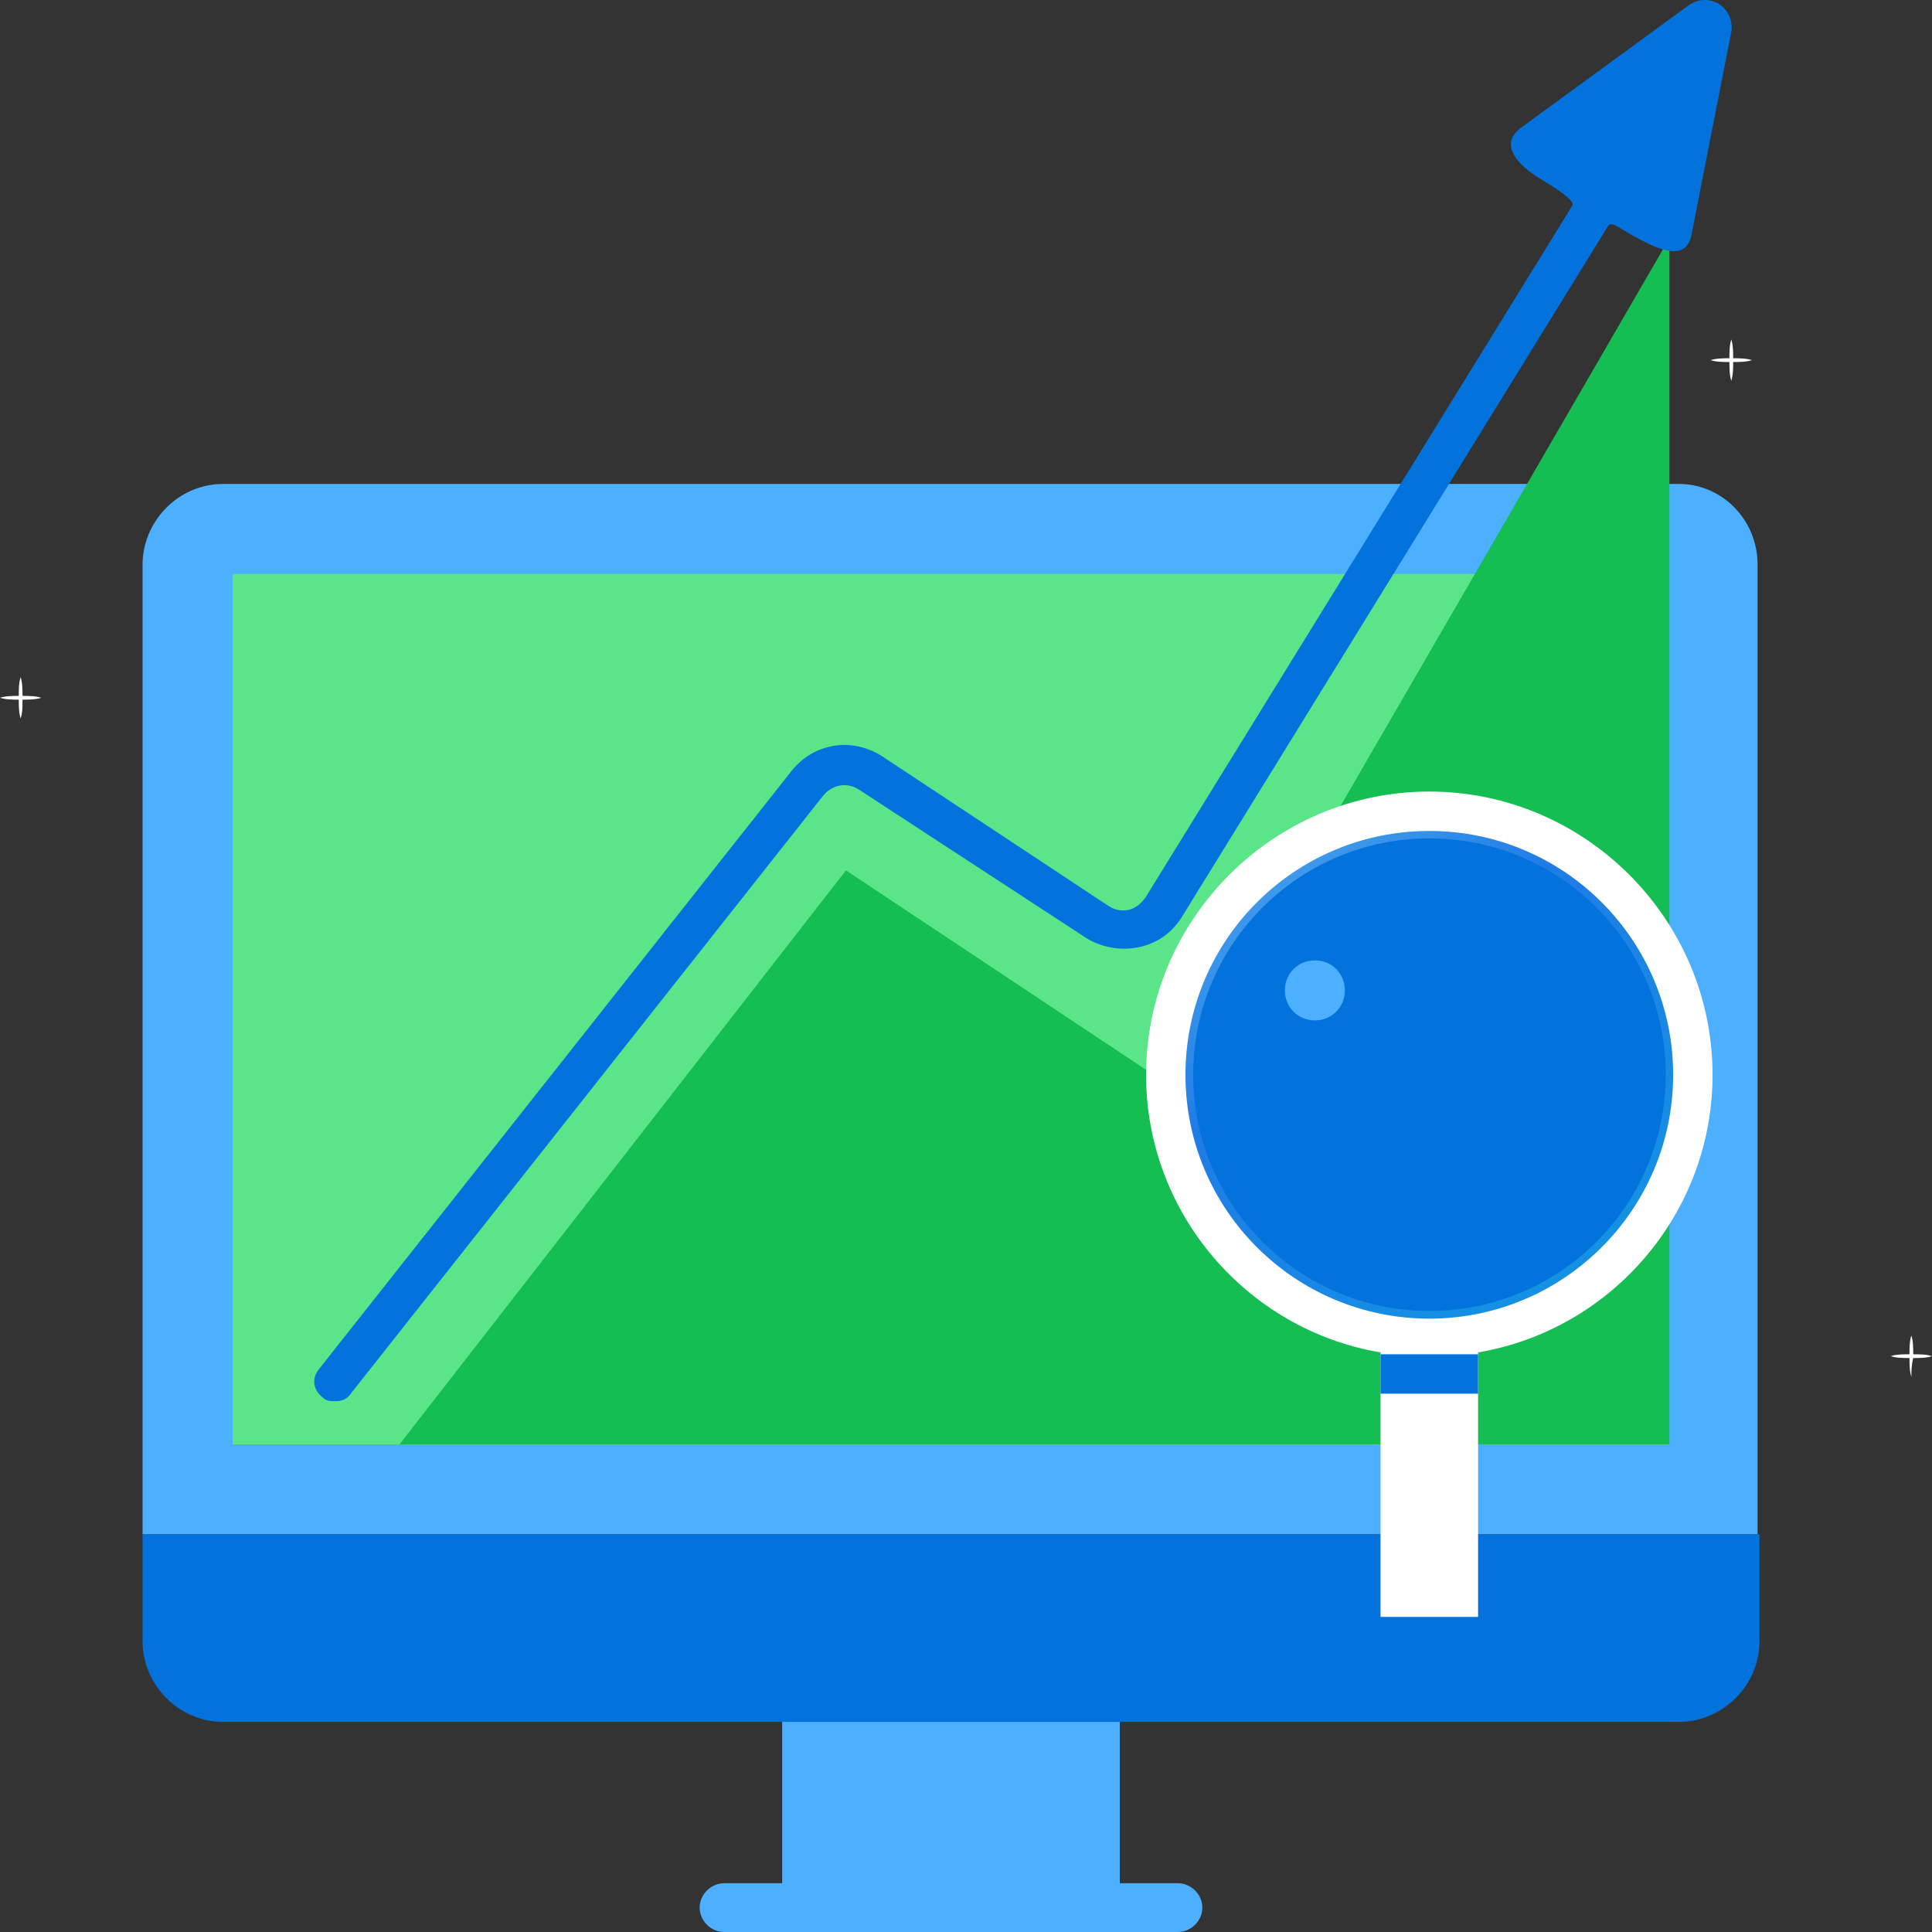
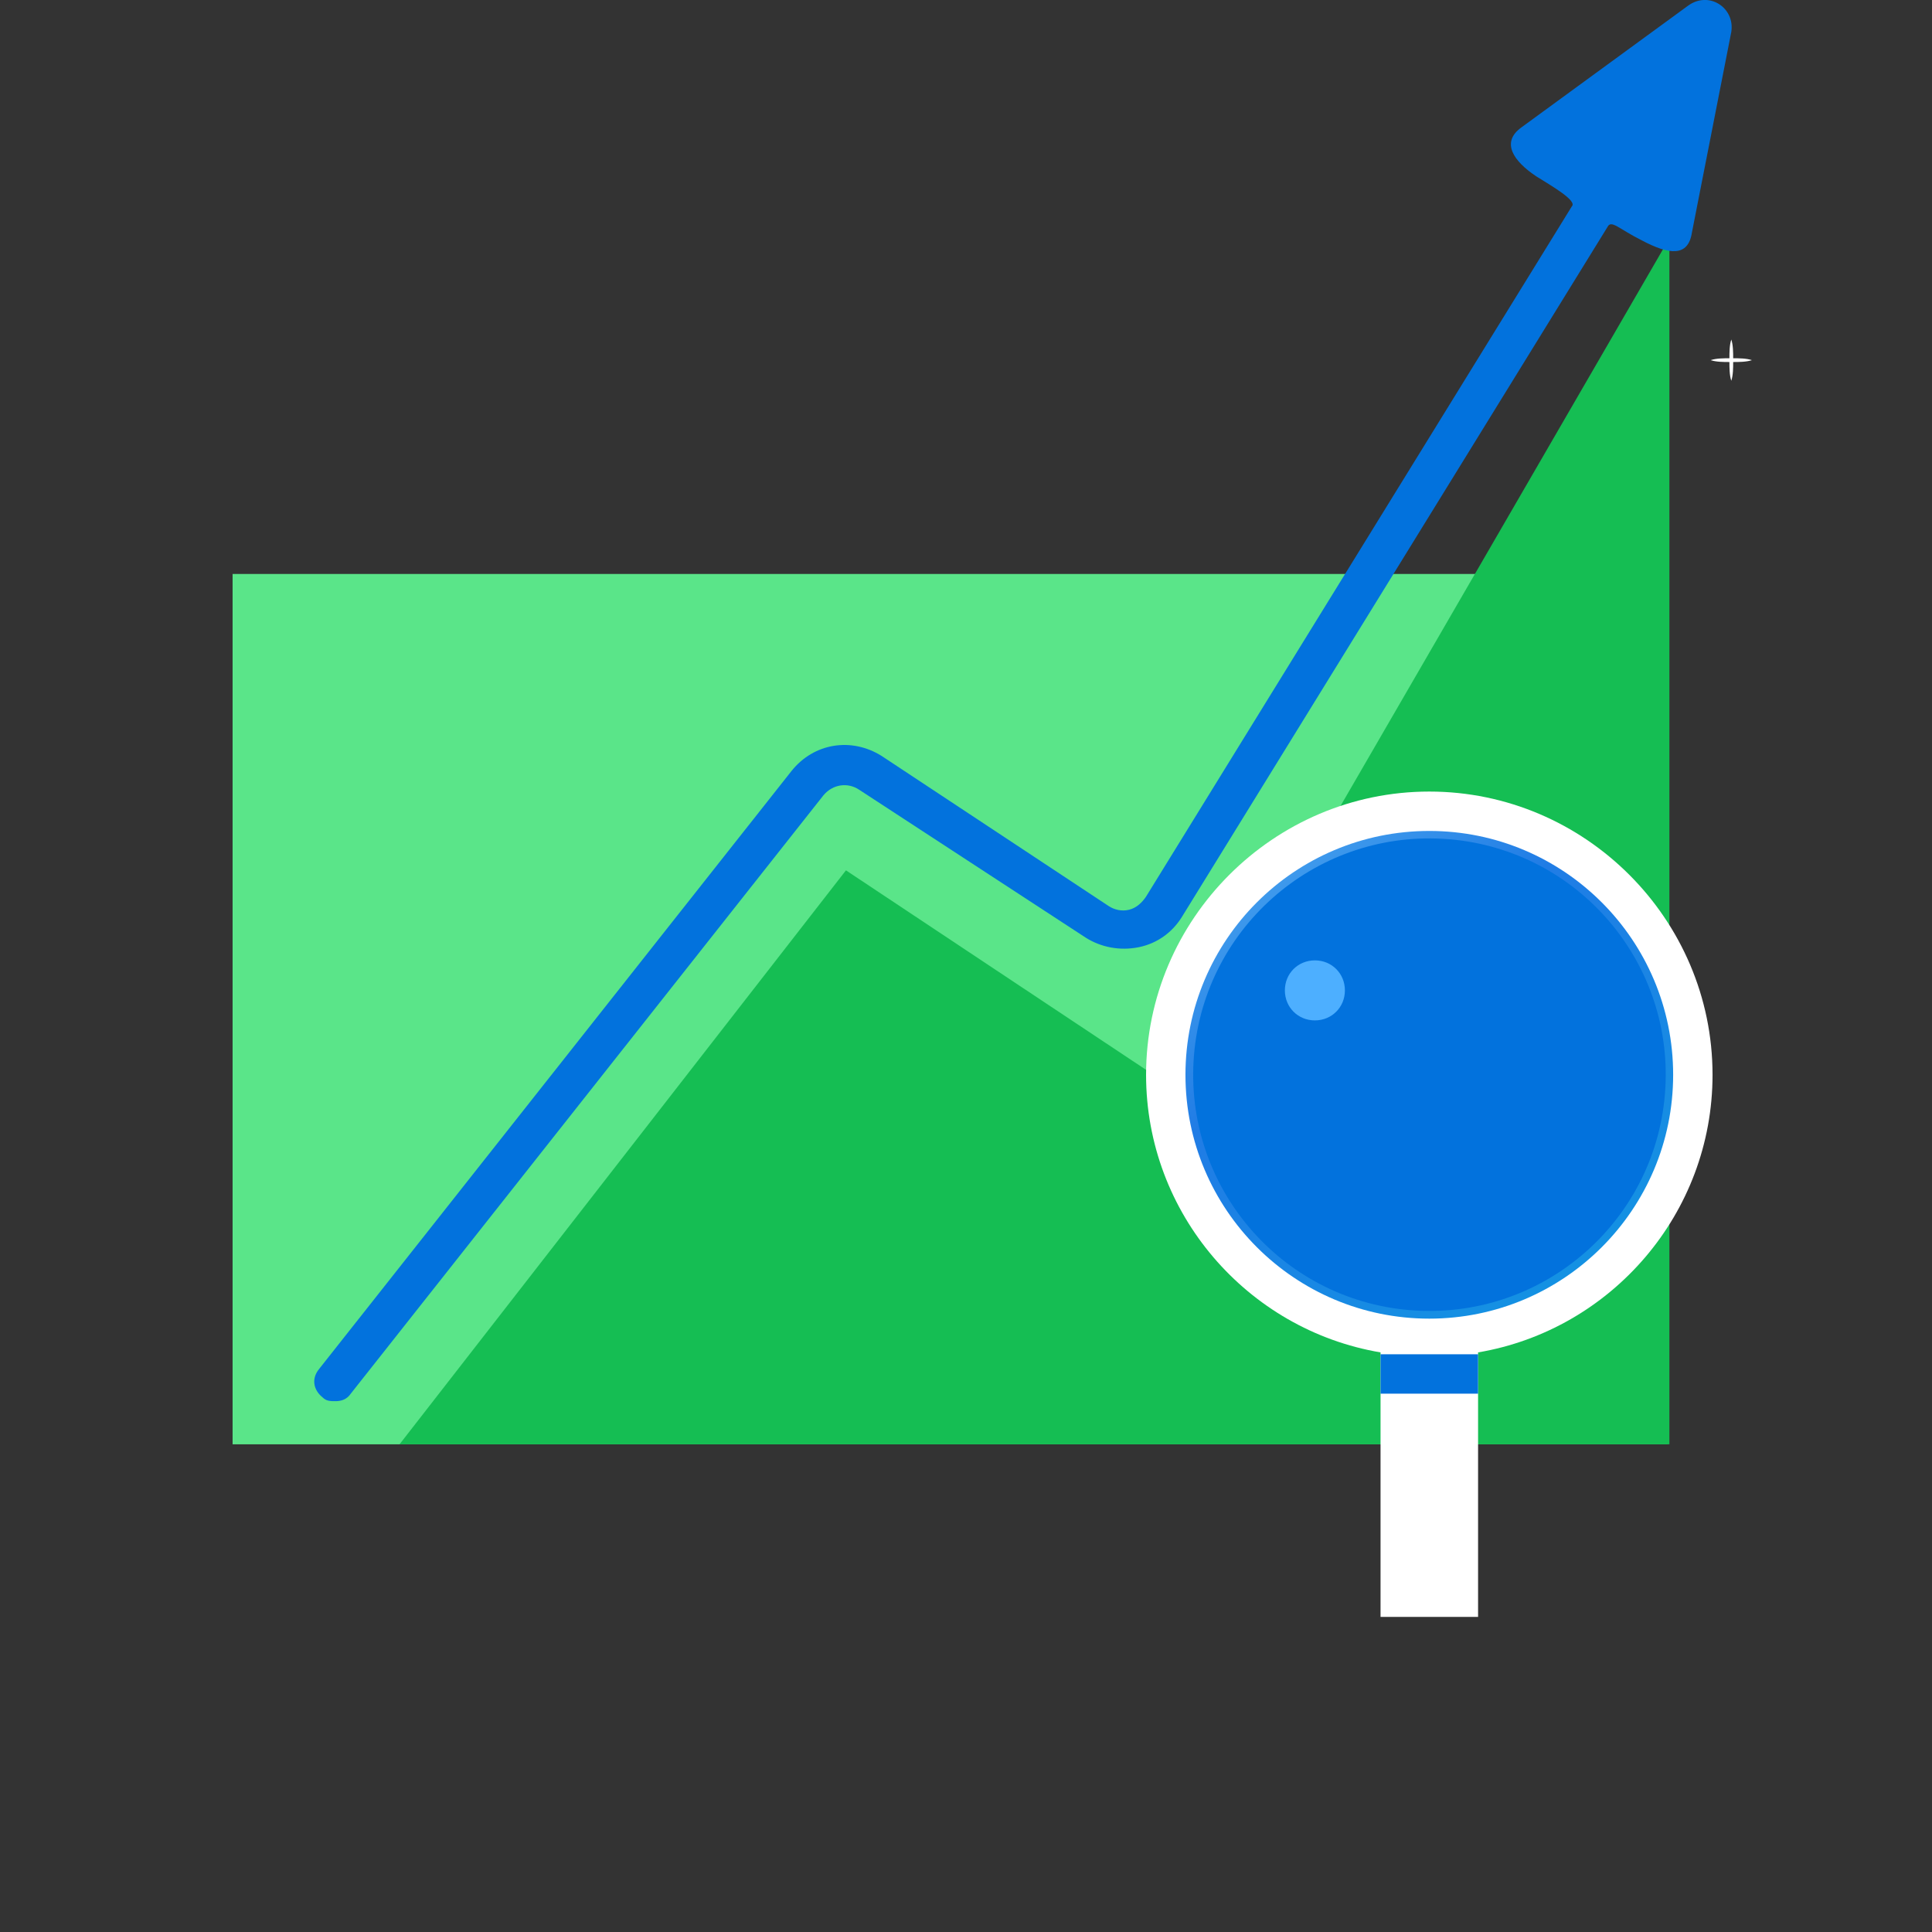
<svg xmlns="http://www.w3.org/2000/svg" enable-background="new 0 0 103 103" height="103" viewBox="0 0 103 103" width="103">
  <rect x="0" y="0" width="103" height="103" fill="#333333" stroke="none" />
  <linearGradient id="a" gradientUnits="userSpaceOnUse" x1="56.884" x2="97.475" y1="31.64" y2="85.481">
    <stop offset="0" stop-color="#87e0fd" />
    <stop offset=".4" stop-color="#207ce5" />
    <stop offset="1" stop-color="#05abe0" />
  </linearGradient>
-   <path d="m93.7 30.1v51.7h-86.1v-51.7c0-2.3 1.9-4.3 4.3-4.3h77.6c2.3 0 4.2 1.9 4.2 4.3z" fill="#4dafff" />
-   <path d="m62.8 100.4h-3.1v-9.3h-18v9.3h-3.1c-.7 0-1.3.6-1.3 1.3s.6 1.3 1.3 1.3h24.2c.7 0 1.3-.6 1.3-1.3s-.6-1.3-1.3-1.3z" fill="#4dafff" />
  <path d="m12.4 30.6h76.5v46.4h-76.5z" fill="#5ae589" />
-   <path d="m7.6 81.8v5.7c0 2.3 1.9 4.3 4.3 4.3h77.6c2.3 0 4.3-1.9 4.3-4.3v-5.7z" fill="#0272dd" />
  <path d="m21.3 77h67.7v-64.3l-26.3 45.4-17.6-11.7z" fill="#15be53" />
  <path d="m90 .3-8.9 6.5c-1.1.8-.4 1.8.8 2.6.8.5 2.2 1.3 1.9 1.6l-22.7 36.8c-.2.3-.5.6-.9.7s-.8 0-1.1-.2l-12.1-8c-1.6-1-3.6-.7-4.8.8l-25.2 31.9c-.4.5-.3 1.1.2 1.5.2.2.4.2.7.2s.6-.1.8-.4l25.2-31.9c.5-.6 1.3-.7 1.9-.3l12.1 7.9c.8.5 1.8.7 2.8.5s1.8-.8 2.3-1.6l22.7-36.8c.2-.4.6.1 1.8.7 1.5.8 2.5.9 2.7-.4l2.1-10.7c.2-1.3-1.2-2.2-2.3-1.4z" fill="#0272dd" />
  <path d="m74.7 66.1h3.1v5.2h-3.1z" fill="#0272dd" />
  <path d="m91.3 57.3c0-8.3-6.8-15.1-15.1-15.1s-15.1 6.8-15.1 15.1c0 7.4 5.4 13.6 12.5 14.8v14.1h5.2v-14.1c7.1-1.2 12.5-7.4 12.5-14.8z" fill="#fff" />
  <circle cx="76.2" cy="57.3" fill="url(#a)" r="13" />
  <ellipse cx="76.2" cy="57.3" fill="#0272dd" rx="12.6" ry="12.6" transform="matrix(.058 -.998 .998 .058 14.603 130.018)" />
  <path d="m73.6 72.2h5.2v2.1h-5.2z" fill="#0272dd" />
  <path d="m71.7 52.8c0 .9-.7 1.6-1.6 1.6s-1.6-.7-1.6-1.6.7-1.6 1.6-1.6 1.6.7 1.6 1.6z" fill="#4dafff" />
  <g fill="#fff">
-     <path d="m1.2 37.3c.3 0 .7 0 1-.1-.3-.1-.7-.1-1-.1 0-.3 0-.7-.1-1-.1.3-.1.7-.1 1-.3 0-.7 0-1 .1.3.1.7.1 1 .1 0 .3 0 .7.1 1 .1-.3.1-.6.1-1z" />
-     <path d="m102 72.4c.3 0 .7 0 1-.1-.3-.1-.7-.1-1-.1 0-.3 0-.7-.1-1-.1.3-.1.7-.1 1-.3 0-.7 0-1 .1.3.1.7.1 1 .1 0 .3 0 .7.1 1 0-.3 0-.6.1-1z" />
    <path d="m92.4 19.3c.3 0 .7 0 1-.1-.3-.1-.7-.1-1-.1 0-.3 0-.7-.1-1-.1.3-.1.7-.1 1-.3 0-.7 0-1 .1.3.1.7.1 1 .1 0 .3 0 .7.1 1 .1-.3.1-.7.1-1z" />
  </g>
</svg>